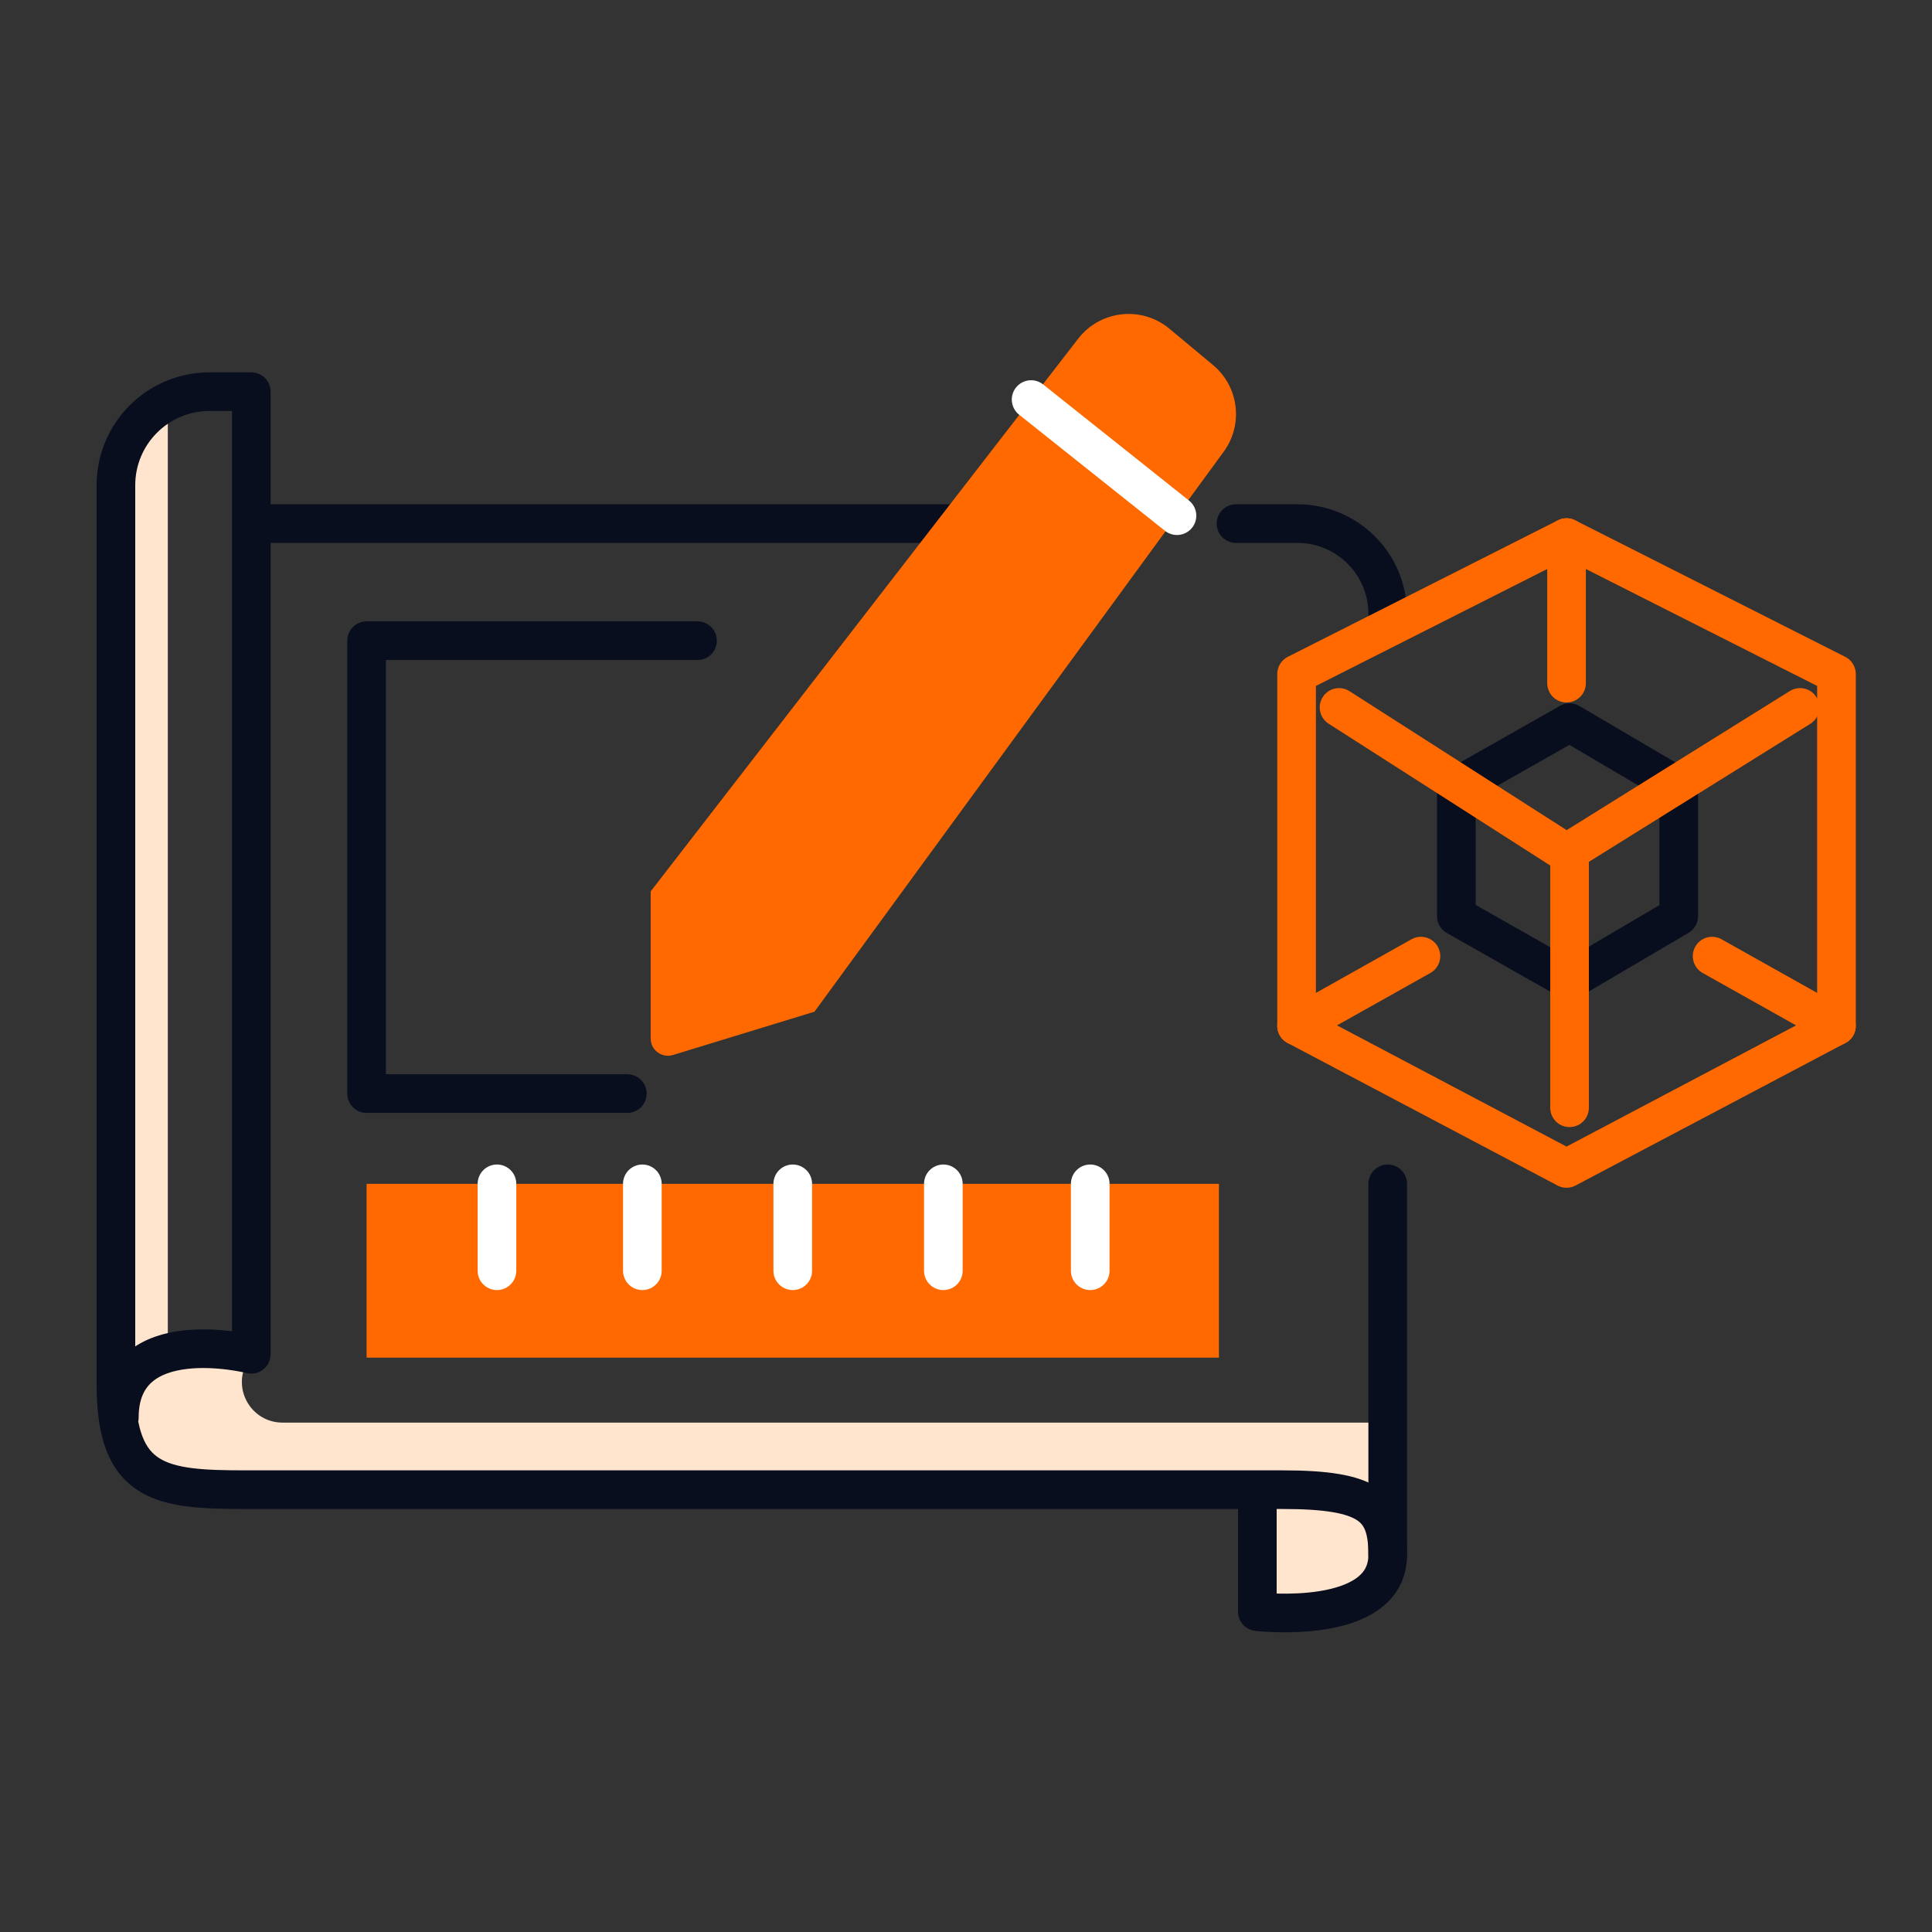
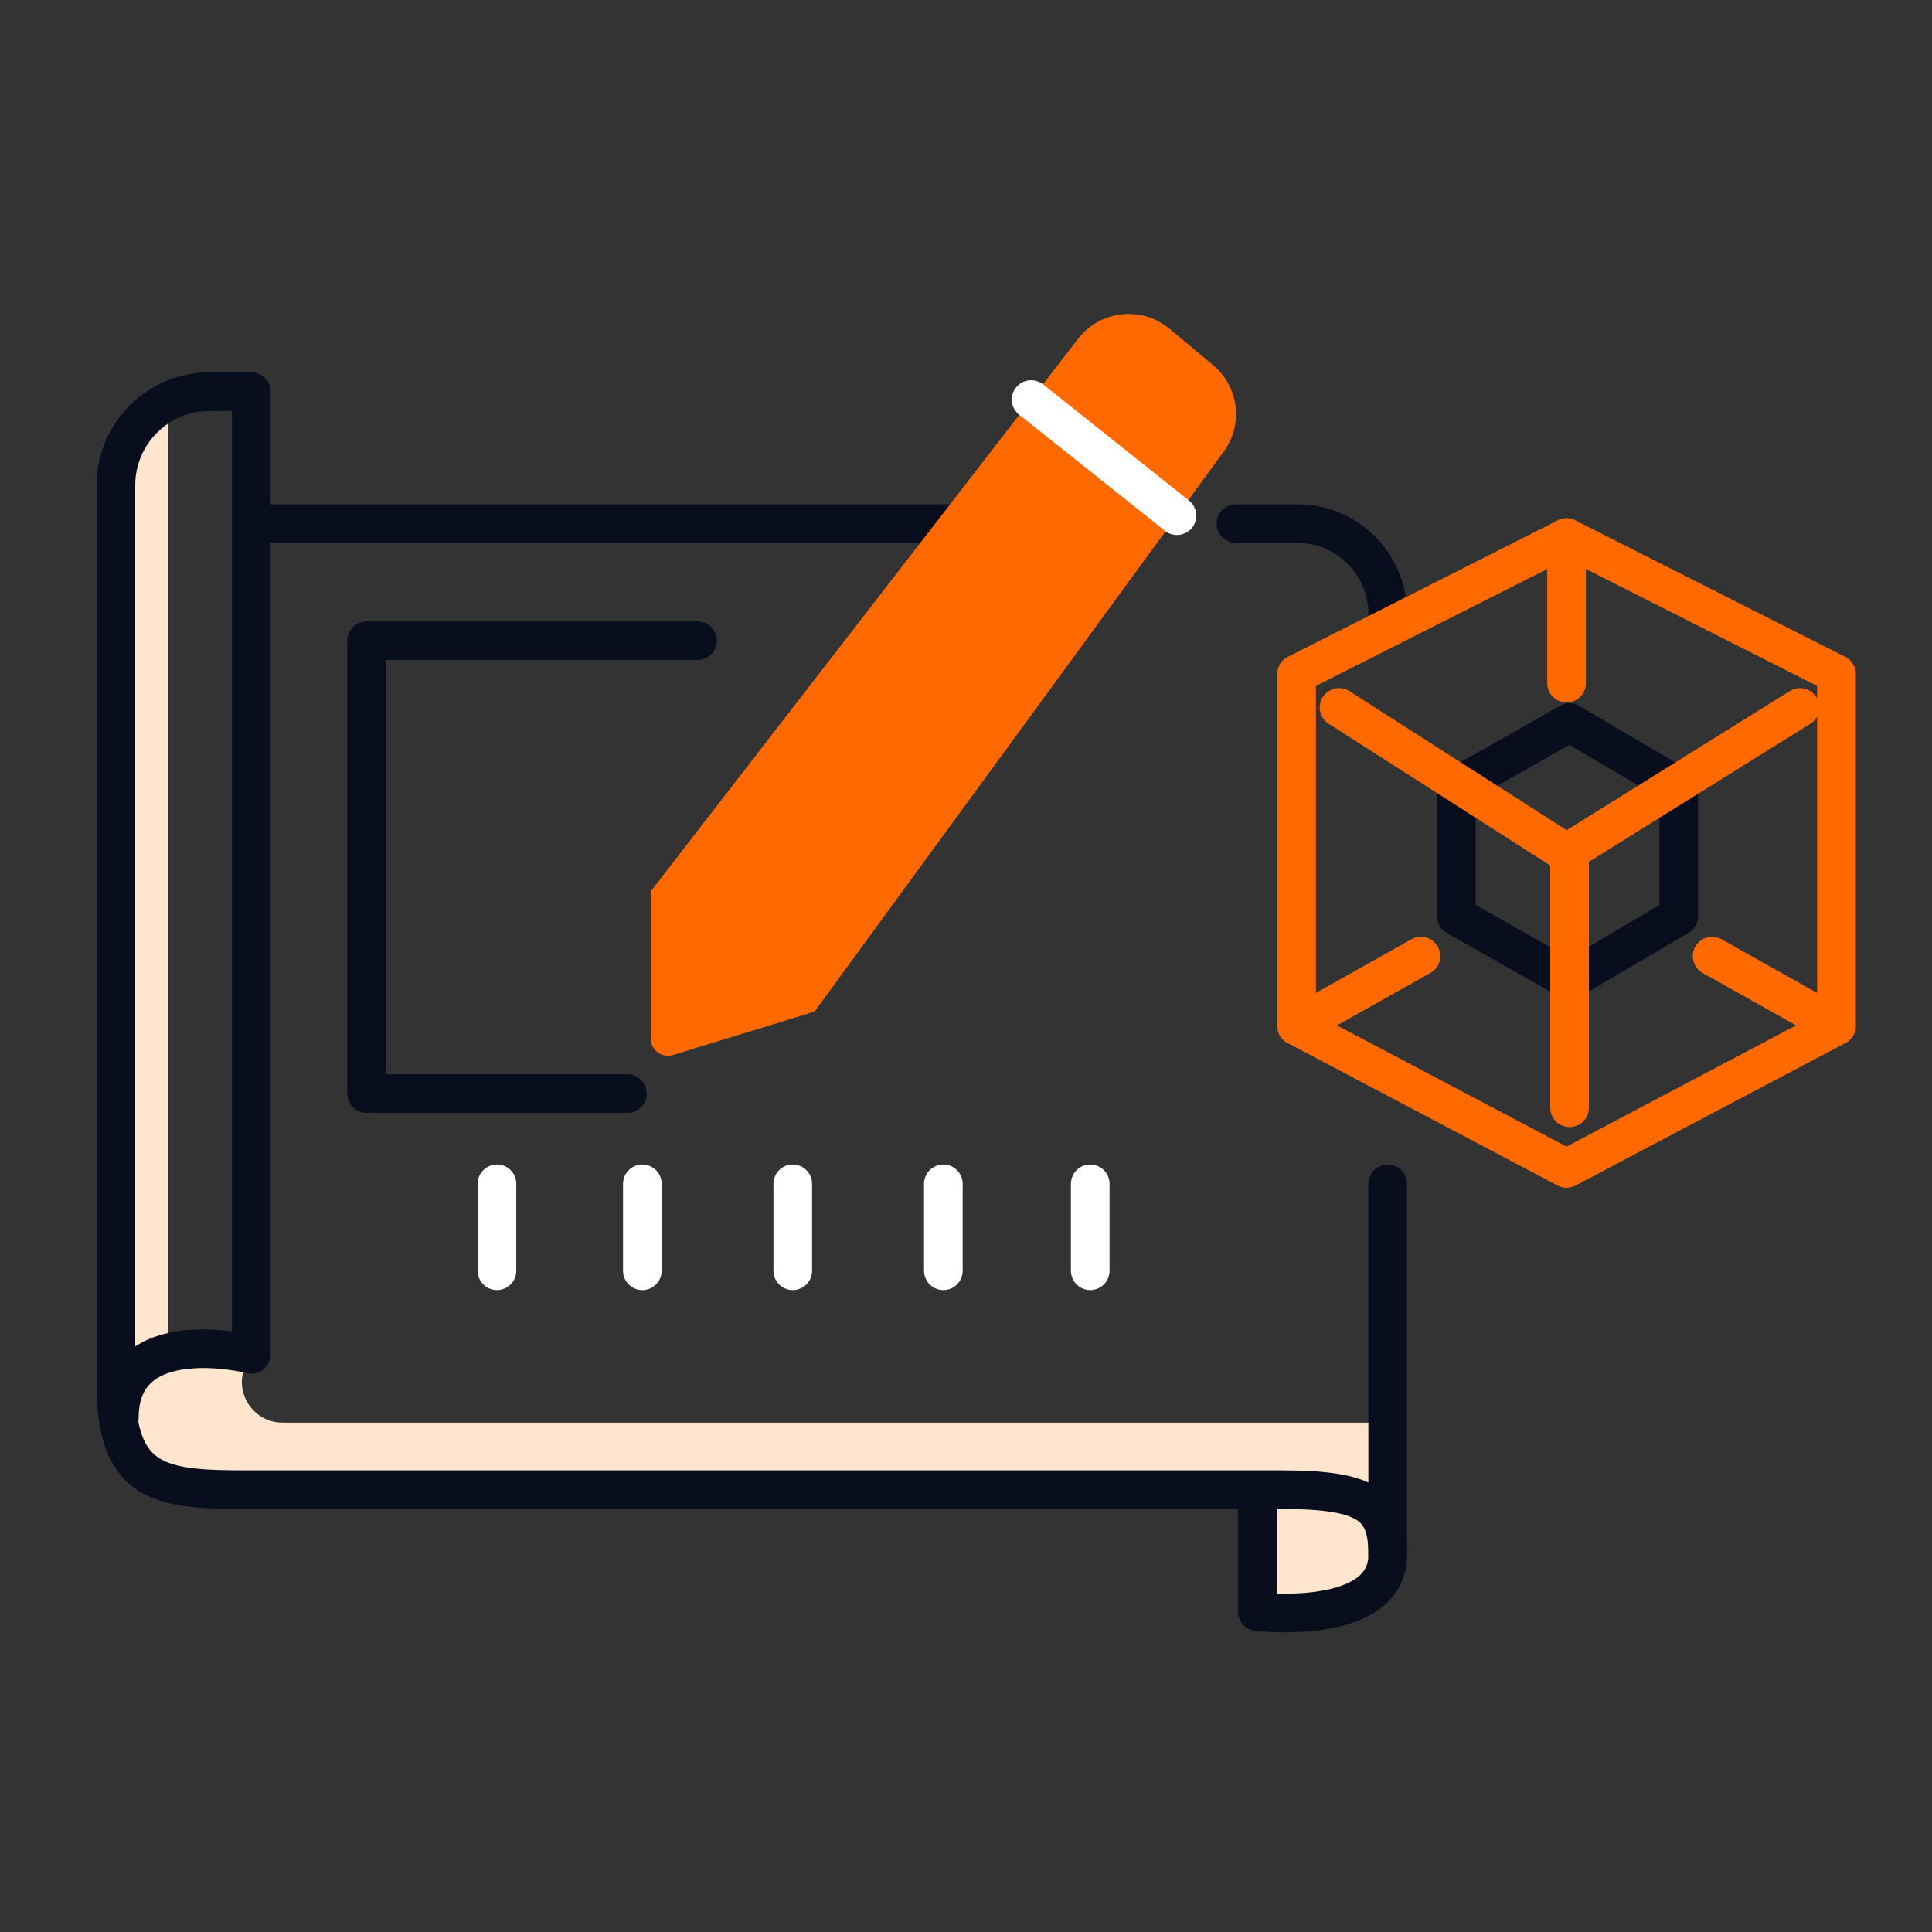
<svg xmlns="http://www.w3.org/2000/svg" width="80" height="80" viewBox="0 0 80 80" fill="none">
  <rect x="0" y="0" width="80" height="80" fill="#333333" stroke="none" />
  <path fill-rule="evenodd" clip-rule="evenodd" d="M6.948 16.545V55.905L6.59 56.079H10.405L10.214 56.438C9.619 57.557 10.43 58.907 11.698 58.907H57.462V61.857H55.352C56 61.966 56.556 62.138 56.799 62.408C57.576 63.271 57.963 66.521 55.013 66.628L52.063 66.735V61.857H7.904C7.904 61.857 2.305 60.363 6.558 56.094L4.963 56.87L4.892 19.257L6.948 16.545Z" fill="#FFE5CD" />
  <path d="M40.908 21.681H11.097" stroke="#090E1F" stroke-width="1.6" stroke-linecap="round" stroke-linejoin="round" />
  <path d="M57.462 49.02V64.383C57.462 67.359 52.064 66.736 52.064 66.736V62.03" stroke="#090E1F" stroke-width="1.6" stroke-linecap="round" stroke-linejoin="round" />
  <path d="M51.18 21.681H53.723C55.788 21.681 57.462 23.355 57.462 25.42" stroke="#090E1F" stroke-width="1.6" stroke-linecap="round" stroke-linejoin="round" />
  <path d="M57.462 64.383C57.462 62.376 56.701 61.684 53.099 61.684H10.196C6.667 61.684 4.8 61.476 4.8 57.324V20.093C4.8 17.953 6.535 16.218 8.675 16.218H10.406V56.078C10.406 56.078 4.941 54.694 4.941 58.703" stroke="#090E1F" stroke-width="1.6" stroke-linecap="round" stroke-linejoin="round" />
  <path d="M28.882 26.53H15.18V45.283H25.976" stroke="#090E1F" stroke-width="1.6" stroke-linecap="round" stroke-linejoin="round" />
-   <path d="M50.473 49.02H15.18V56.217H50.473V49.02Z" fill="#FF6900" />
  <path d="M20.578 52.619V49.02" stroke="white" stroke-width="1.6" stroke-linecap="round" stroke-linejoin="round" />
  <path d="M26.598 52.619V49.02" stroke="white" stroke-width="1.6" stroke-linecap="round" stroke-linejoin="round" />
  <path d="M32.826 52.619V49.02" stroke="white" stroke-width="1.6" stroke-linecap="round" stroke-linejoin="round" />
  <path d="M39.062 52.619V49.02" stroke="white" stroke-width="1.6" stroke-linecap="round" stroke-linejoin="round" />
  <path d="M45.144 52.619V49.02" stroke="white" stroke-width="1.6" stroke-linecap="round" stroke-linejoin="round" />
  <path d="M26.944 43.002V36.91L44.645 14.025C45.56 12.842 47.275 12.654 48.424 13.612L50.23 15.117C51.3 16.009 51.493 17.579 50.671 18.703L33.725 41.892L27.868 43.685C27.408 43.826 26.944 43.482 26.944 43.001V43.002Z" fill="#FF6900" />
  <path d="M42.696 16.545L48.736 21.353" stroke="white" stroke-width="1.6" stroke-linecap="round" stroke-linejoin="round" />
  <path d="M60.304 32.58L64.992 29.921L69.513 32.58V37.937L64.992 40.596L60.304 37.937V32.58Z" stroke="#090E1F" stroke-width="1.6" stroke-linecap="round" stroke-linejoin="round" />
  <path d="M53.689 27.911L64.867 22.26L76.044 27.911V42.48L64.867 48.382L53.689 42.48V27.911Z" stroke="#FF6900" stroke-width="1.6" stroke-linecap="round" stroke-linejoin="round" />
  <path d="M64.867 22.26V28.288" stroke="#FF6900" stroke-width="1.6" stroke-linecap="round" stroke-linejoin="round" />
  <path d="M53.689 42.48L58.838 39.591" stroke="#FF6900" stroke-width="1.6" stroke-linecap="round" stroke-linejoin="round" />
  <path d="M76.044 42.48L70.895 39.591" stroke="#FF6900" stroke-width="1.6" stroke-linecap="round" stroke-linejoin="round" />
  <path d="M55.447 29.293L64.867 35.321L74.537 29.293" stroke="#FF6900" stroke-width="1.6" stroke-linecap="round" stroke-linejoin="round" />
  <path d="M64.992 45.87V35.321" stroke="#FF6900" stroke-width="1.6" stroke-linecap="round" stroke-linejoin="round" />
</svg>